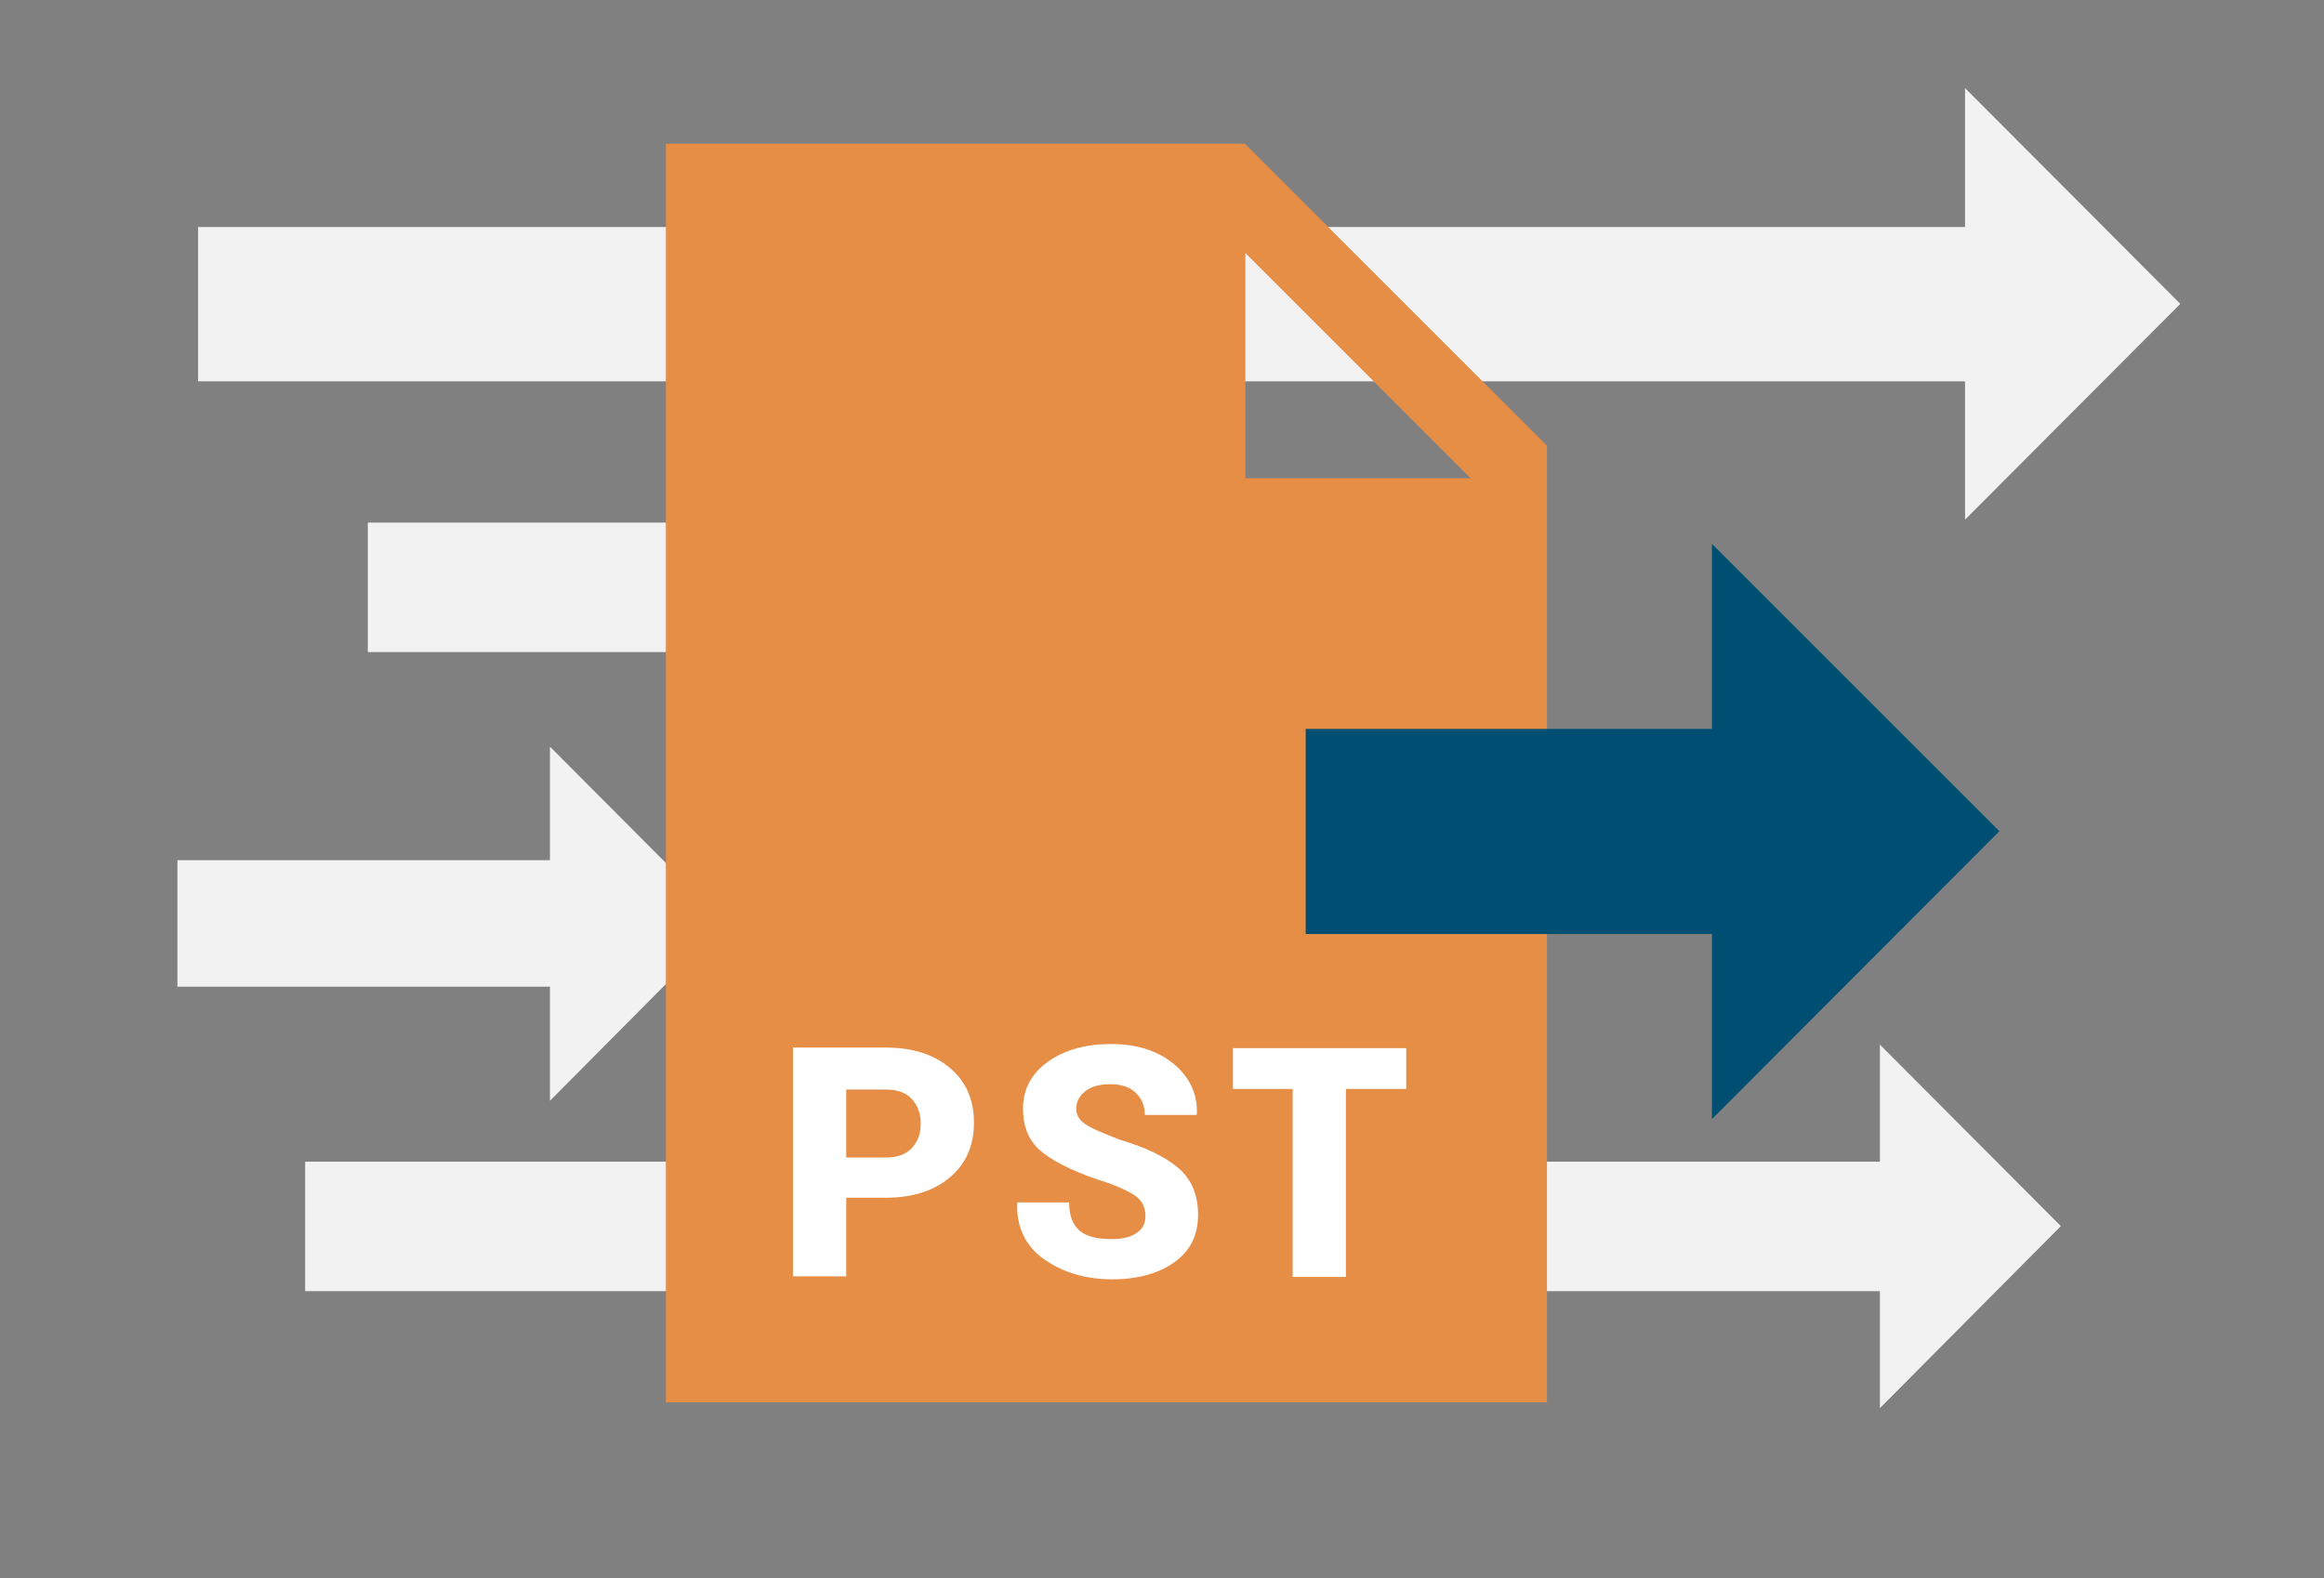
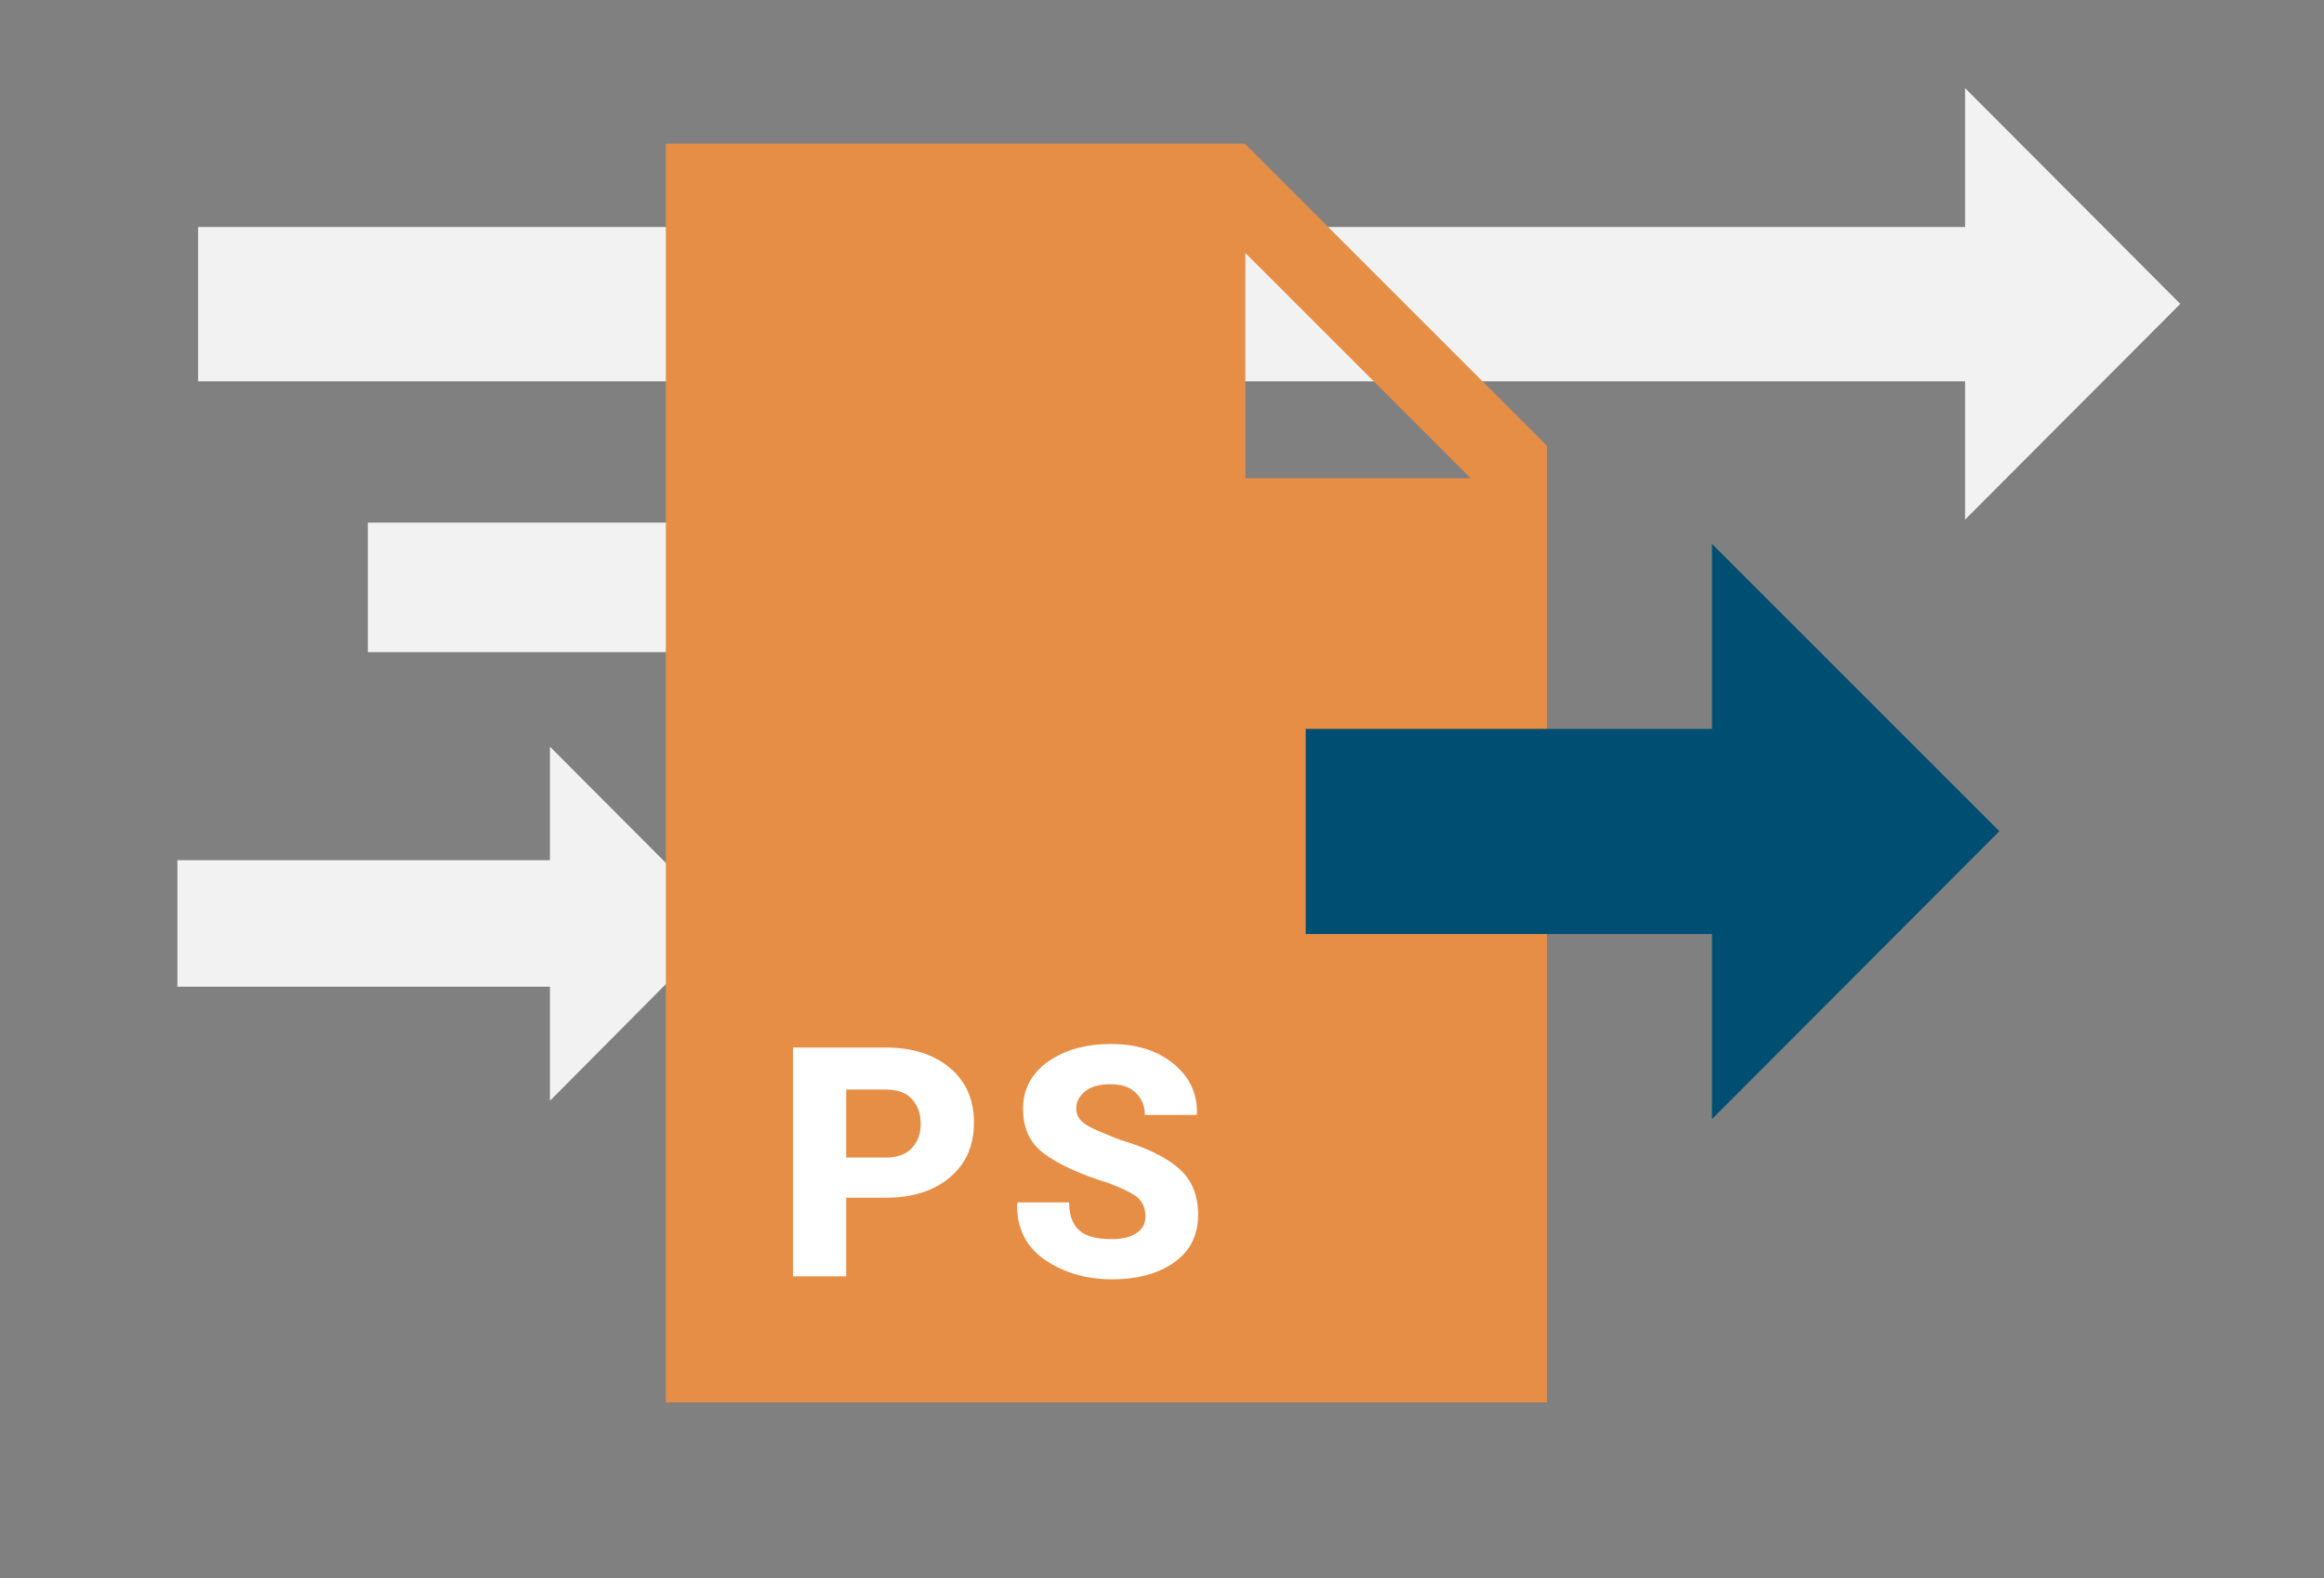
<svg xmlns="http://www.w3.org/2000/svg" version="1.1" id="Layer_1" x="0px" y="0px" width="393px" height="267px" viewBox="0 0 393 267" style="enable-background:new 0 0 393 267;" xml:space="preserve">
  <rect x="0" y="0" width="393" height="267" fill="#808080" stroke="none" />
  <polygon style="fill:#F2F2F2;" points="62.2,110.3 170.9,110.3 170.9,130.1 183.5,99.3 170.9,68.6 170.9,88.4 62.2,88.4 " />
  <polygon style="fill:#F2F2F2;" points="33.5,64.5 332.3,64.5 332.3,87.9 368.7,51.4 332.3,14.9 332.3,38.4 33.5,38.4 " />
-   <polygon style="fill:#F2F2F2;" points="51.6,218.4 317.9,218.4 317.9,238.2 348.5,207.4 317.9,176.7 317.9,196.5 51.6,196.5 " />
  <polygon style="fill:#F2F2F2;" points="30,166.9 93,166.9 93,186.2 122.8,156.2 93,126.3 93,145.5 30,145.5 " />
  <g>
    <path style="fill:#E78E46;" d="M210.5,24.3h-97.9v212.9h149V75.4L210.5,24.3z M210.6,80.9V42.8l38.1,38.1H210.6z" />
    <g>
      <path style="fill:#FFFFFF;" d="M143.1,202.7v13.2h-9v-38.7h15.7c4.6,0,8.2,1.2,10.9,3.5c2.7,2.3,4,5.4,4,9.2c0,3.8-1.3,6.9-4,9.2    c-2.7,2.3-6.3,3.5-10.9,3.5H143.1z M143.1,195.8h6.7c1.9,0,3.4-0.5,4.4-1.6c1-1.1,1.5-2.4,1.5-4.1c0-1.7-0.5-3.1-1.5-4.2    c-1-1.1-2.5-1.6-4.4-1.6h-6.7V195.8z" />
      <path style="fill:#FFFFFF;" d="M193.7,205.7c0-1.4-0.5-2.4-1.4-3.2c-0.9-0.7-2.5-1.5-4.9-2.4c-4.9-1.5-8.5-3.2-10.9-5    c-2.4-1.8-3.5-4.3-3.5-7.6c0-3.2,1.4-5.9,4.2-7.9c2.8-2,6.4-3,10.7-3c4.3,0,7.8,1.1,10.5,3.3c2.7,2.2,4.1,5,4,8.5l-0.1,0.2h-8.7    c0-1.5-0.5-2.8-1.6-3.8c-1-1-2.5-1.4-4.3-1.4c-1.8,0-3.2,0.4-4.2,1.2c-1,0.8-1.5,1.8-1.5,2.9c0,1.1,0.5,2,1.6,2.7    c1,0.7,3,1.5,5.8,2.6c4.4,1.3,7.7,2.9,9.9,4.8c2.2,1.9,3.3,4.5,3.3,7.9c0,3.4-1.3,6.1-4,8c-2.6,1.9-6.2,2.9-10.5,2.9    c-4.4,0-8.2-1.1-11.4-3.3c-3.2-2.2-4.8-5.4-4.7-9.5l0.1-0.2h8.7c0,2.2,0.6,3.8,1.8,4.8c1.2,1,3,1.4,5.5,1.4c1.9,0,3.2-0.4,4.2-1.1    S193.7,206.9,193.7,205.7z" />
-       <path style="fill:#FFFFFF;" d="M237.8,184.2h-10.2v31.8h-9v-31.8h-10.1v-6.9h29.3V184.2z" />
    </g>
  </g>
  <polygon style="fill:#004E71;" points="220.8,158 289.5,158 289.5,189.3 338.1,140.6 289.5,92 289.5,123.3 220.8,123.3 " />
</svg>